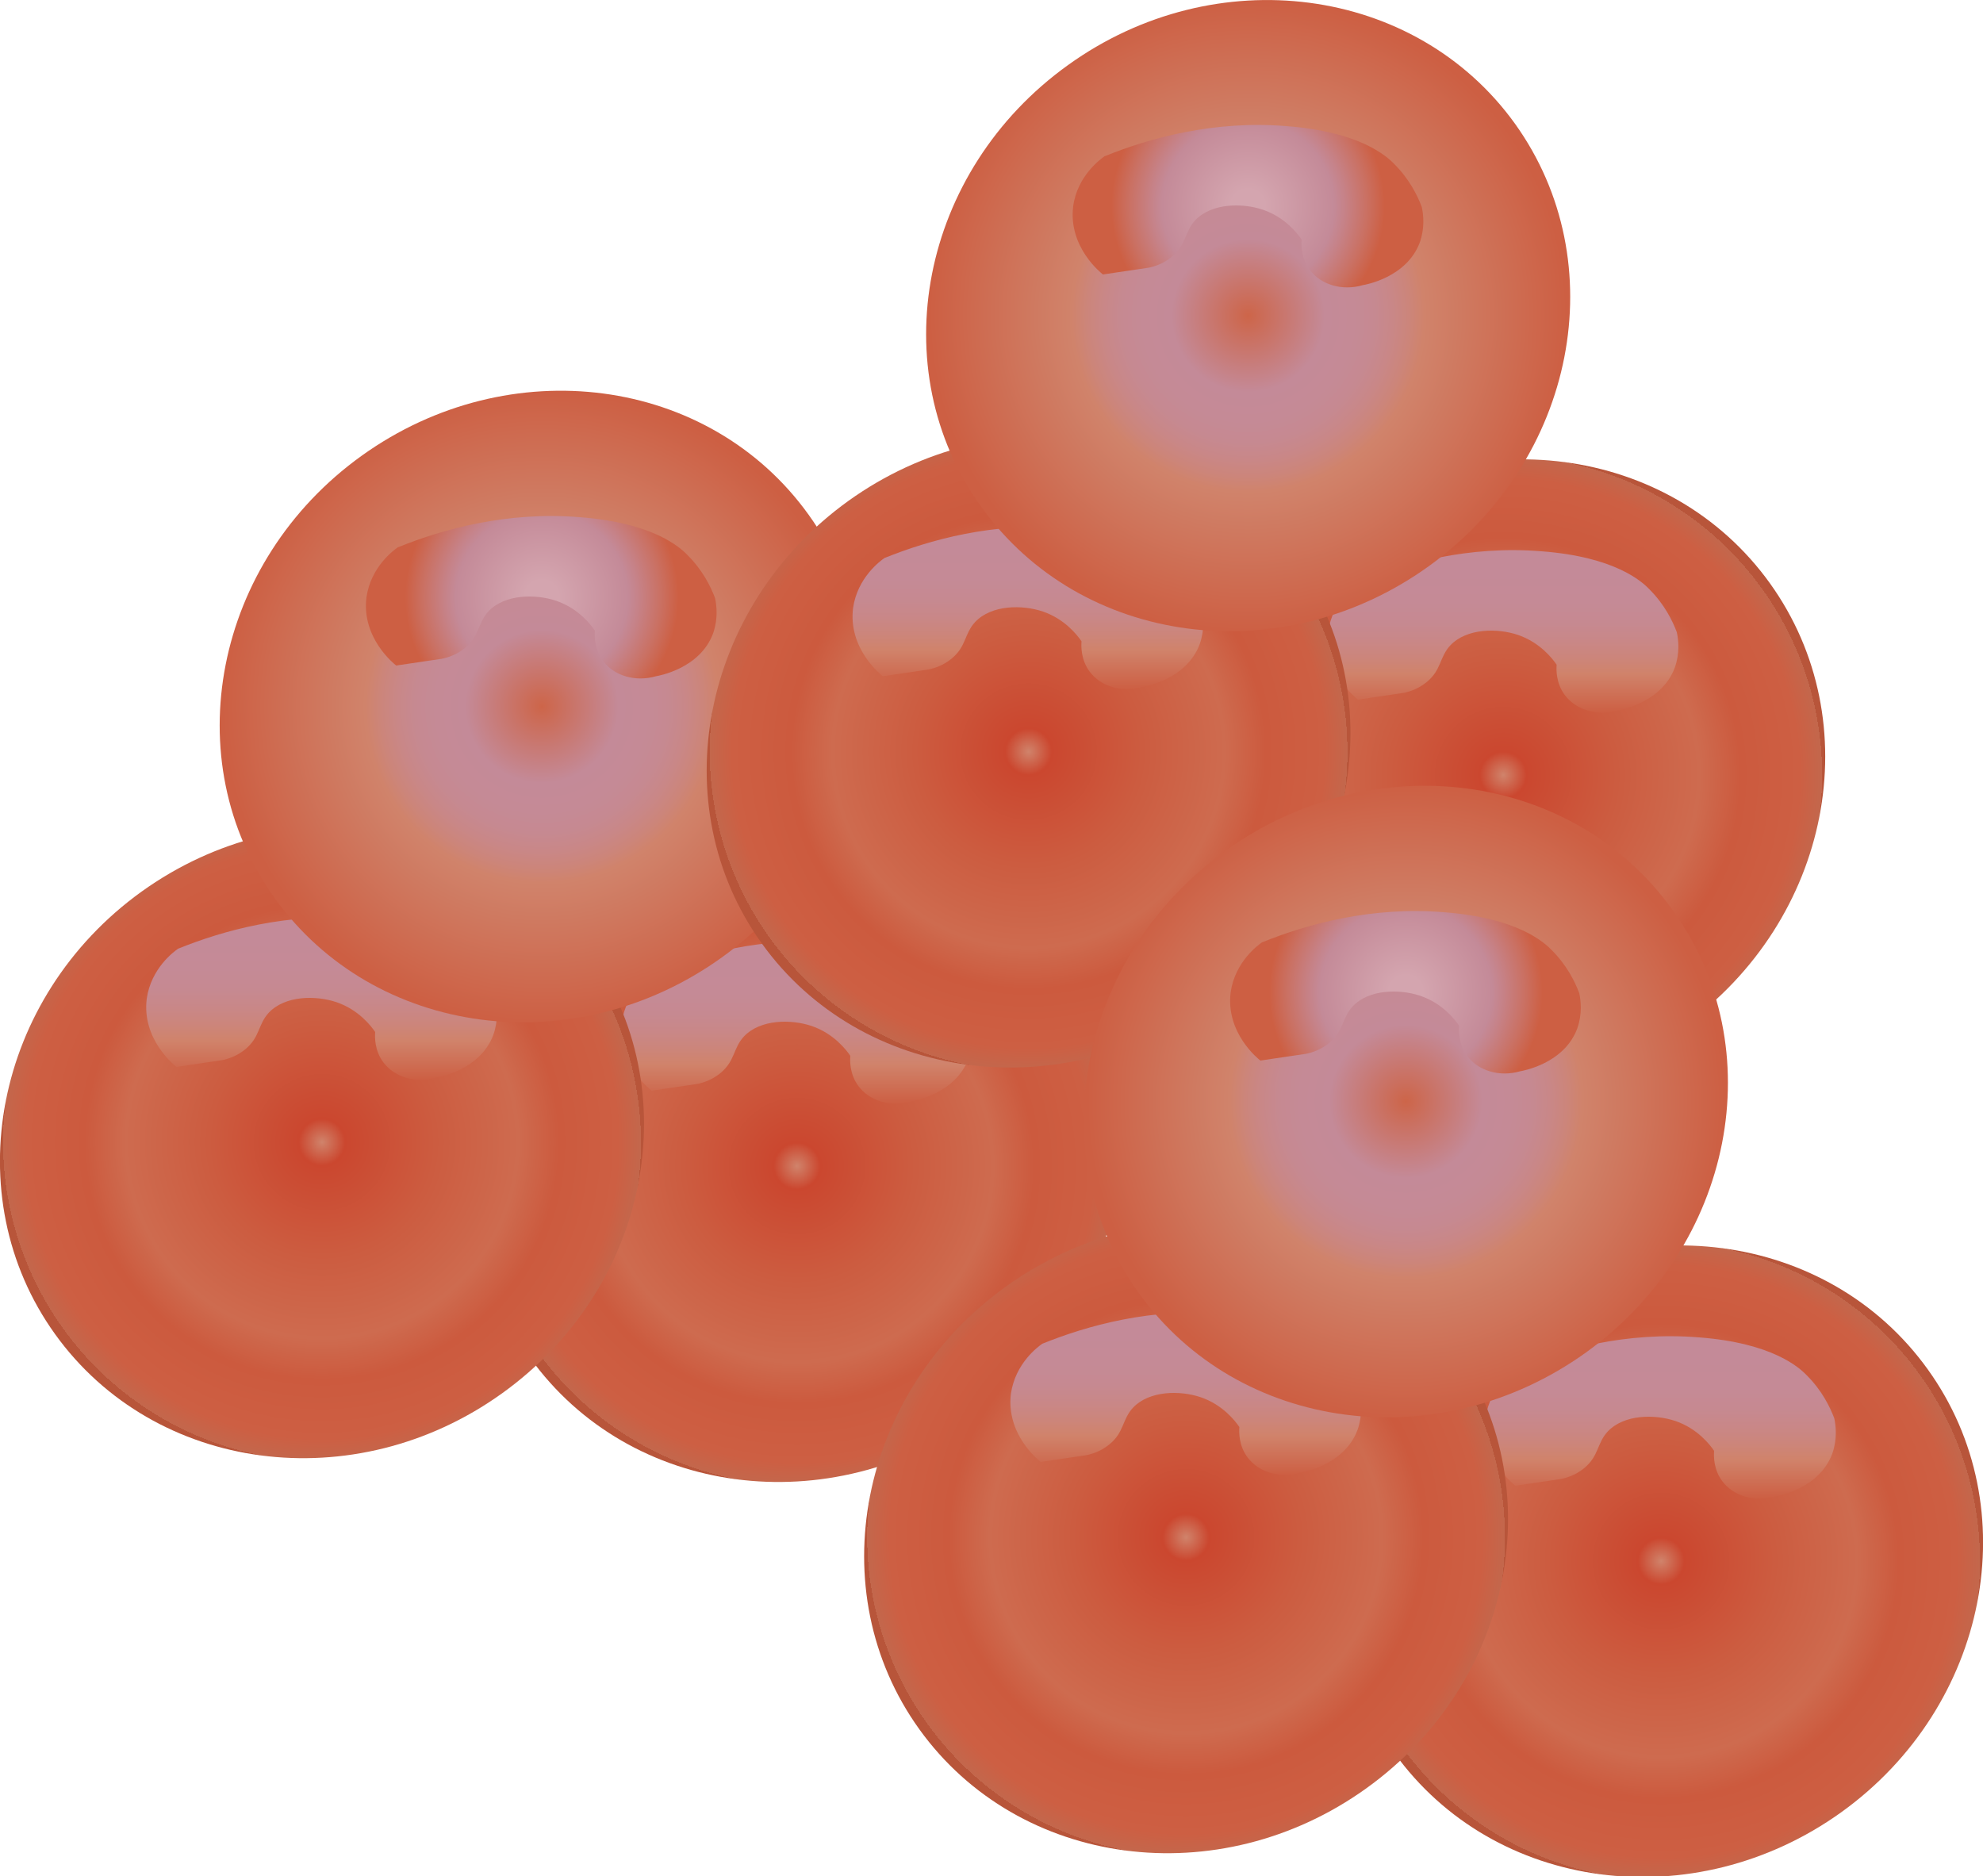
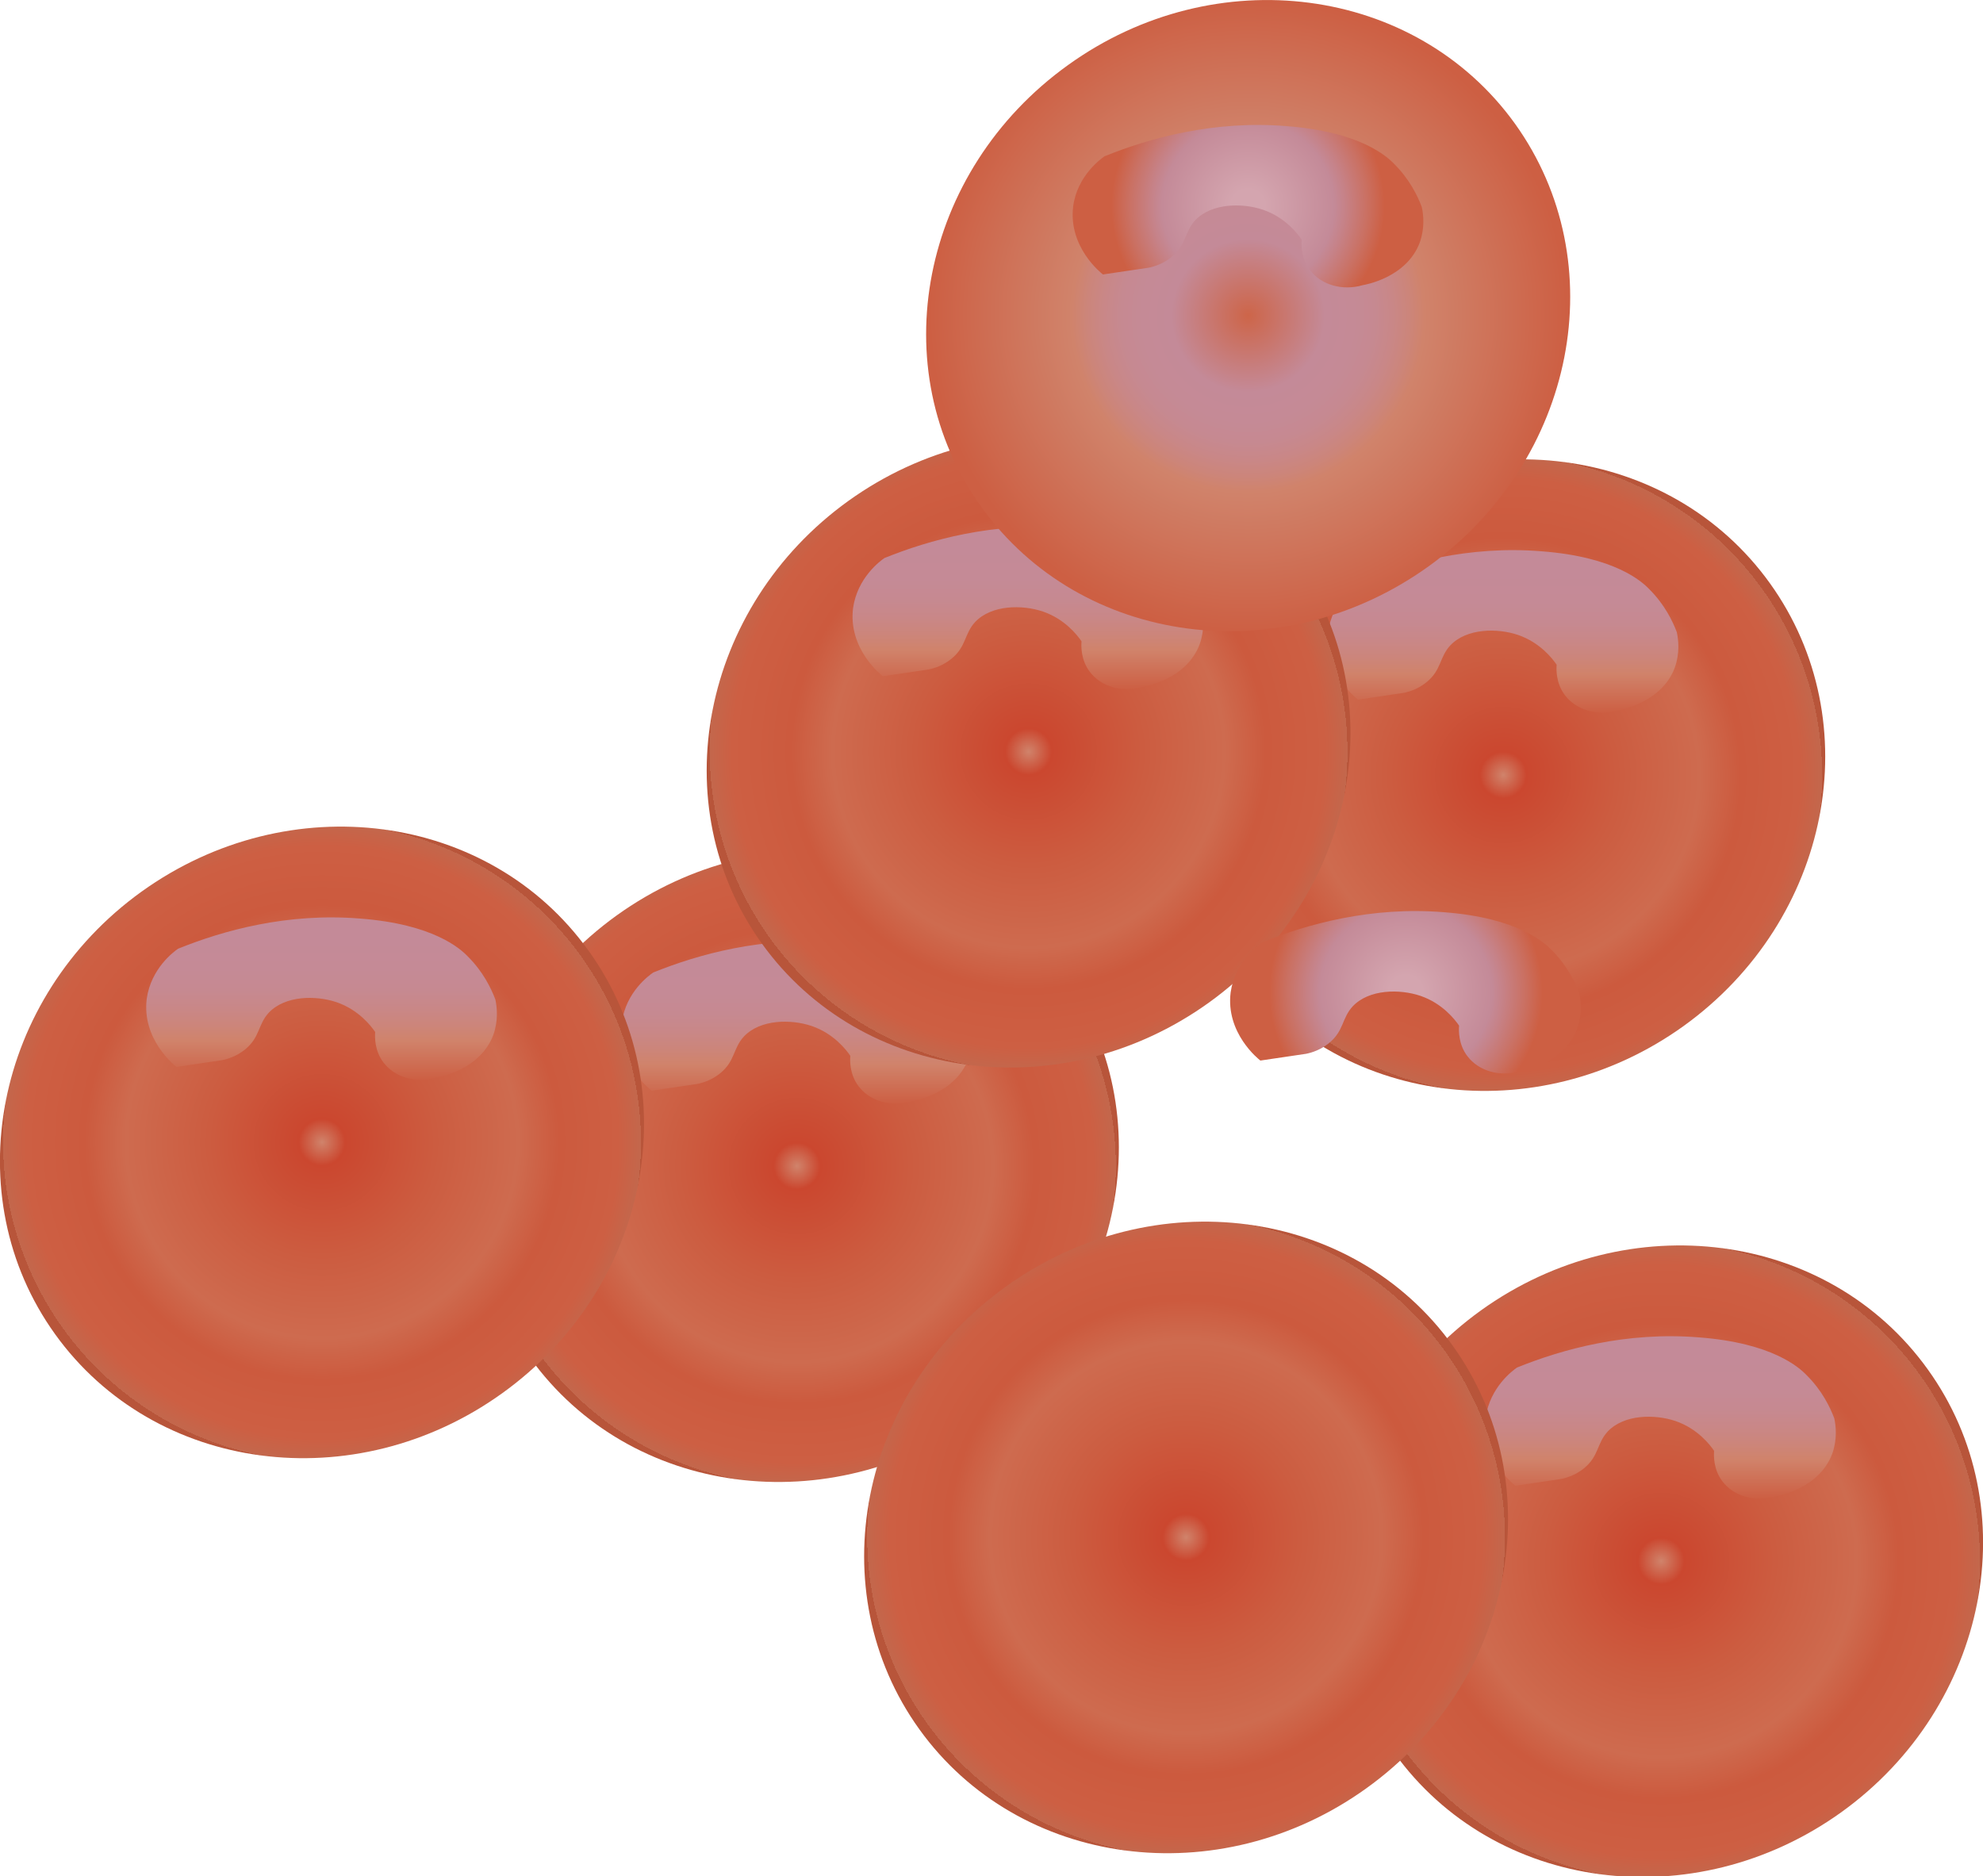
<svg xmlns="http://www.w3.org/2000/svg" xmlns:ns1="https://ian.umces.edu/media-library/" x="0px" y="0px" width="500" height="473" viewBox="0 0 500 473" xml:space="preserve">
  <title>Salmo salar (atlantic salmon) eggs</title>
  <desc>
    <ns1:title>Salmo salar (atlantic salmon) eggs</ns1:title>
    <ns1:descr>atlantic salmon eggs</ns1:descr>
    <ns1:scene>
      <ns1:contains>fish, eggs, salmo salar, atlantic salmon</ns1:contains>
      <ns1:when>2017-11-20</ns1:when>
    </ns1:scene>
  </desc>
  <g>
    <g>
      <radialGradient id="ian_symbols_e5fb5fe998af373499c35a11912c5306" cx="200.953" cy="181.948" r="80.392" gradientTransform="matrix(1 0 0 -1 7.913877e-07 475.959)" gradientUnits="userSpaceOnUse">
        <stop offset="0" style="stop-color:#D08168" />
        <stop offset="0" style="stop-color:#D0836B" />
        <stop offset="7.267628e-02" style="stop-color:#CB472F" />
        <stop offset="0.356" style="stop-color:#CC5C40" />
        <stop offset="0.616" style="stop-color:#CE6B4F" />
        <stop offset="0.744" style="stop-color:#CC5A3E" />
        <stop offset="0.893" style="stop-color:#CD5E42" />
        <stop offset="0.929" style="stop-color:#CD5F43" />
        <stop offset="1" style="stop-color:#C3674C" />
        <stop offset="1" style="stop-color:#B8553A" />
      </radialGradient>
      <path fill="url(#ian_symbols_e5fb5fe998af373499c35a11912c5306)" d="M246.4,357.3c-37.2,26.7-87.6,20-112.7-14.9s-15.3-84.9,21.8-111.6c37.2-26.7,87.6-20.1,112.7,14.9    C293.3,280.6,283.5,330.6,246.4,357.3L246.4,357.3z" />
      <linearGradient id="ian_symbols_2bd619d372b3b554913e4520763c4baa" gradientUnits="userSpaceOnUse" x1="200.879" y1="238.73" x2="200.879" y2="197.779" gradientTransform="matrix(1 0 0 -1 7.913877e-07 475.959)">
        <stop offset="0.132" style="stop-color:#C48A98" />
        <stop offset="0.317" style="stop-color:#C58A96" />
        <stop offset="0.448" style="stop-color:#C68991" />
        <stop offset="0.562" style="stop-color:#C98787" />
        <stop offset="0.667" style="stop-color:#CC857A" />
        <stop offset="0.759" style="stop-color:#D0836B" />
        <stop offset="1" style="stop-color:#CD5F43" />
      </linearGradient>
      <path fill="url(#ian_symbols_2bd619d372b3b554913e4520763c4baa)" d="M164.7,245.2c11.4-4.6,27.5-9.1,45.9-7.6c18.5,1.4,25.3,7.6,27.2,9.6c3.8,3.8,5.8,7.9,6.9,10.8    c0.4,1.9,0.8,5.2-0.5,8.9c-3.3,8.9-13.8,10.7-14.4,10.8c-5.2,1.5-10.5-0.1-13.3-3.8c-2.3-3-2.2-6.5-2.1-7.7    c-1.1-1.6-4.2-5.6-9.7-7.5c-5.3-1.8-13-1.7-17.1,2.6c-2.8,3-2.2,6.2-6,9.3c-2.1,1.7-4.3,2.4-5.8,2.7c-3.8,0.6-7.7,1.1-11.5,1.7    c-0.4-0.3-8.8-6.9-7.5-17.2C157.8,250.1,163.7,245.9,164.7,245.2z" />
    </g>
    <g>
      <radialGradient id="ian_symbols_df8697a811619dd4f573c555091cb389" cx="81.195" cy="187.948" r="80.41" gradientTransform="matrix(1 0 0 -1 7.913877e-07 475.959)" gradientUnits="userSpaceOnUse">
        <stop offset="0" style="stop-color:#D08168" />
        <stop offset="0" style="stop-color:#D0836B" />
        <stop offset="7.267628e-02" style="stop-color:#CB472F" />
        <stop offset="0.356" style="stop-color:#CC5C40" />
        <stop offset="0.616" style="stop-color:#CE6B4F" />
        <stop offset="0.744" style="stop-color:#CC5A3E" />
        <stop offset="0.893" style="stop-color:#CD5E42" />
        <stop offset="0.929" style="stop-color:#CD5F43" />
        <stop offset="1" style="stop-color:#C3674C" />
        <stop offset="1" style="stop-color:#B8553A" />
      </radialGradient>
      <path fill="url(#ian_symbols_df8697a811619dd4f573c555091cb389)" d="M126.6,351.3C89.4,378,39,371.3,13.9,336.4s-15.3-84.9,21.8-111.6c37.2-26.7,87.6-20.1,112.7,14.9    C173.6,274.7,163.8,324.6,126.6,351.3L126.6,351.3z" />
      <linearGradient id="ian_symbols_67adfd69861a7654b9f4bcbb58c64d51" gradientUnits="userSpaceOnUse" x1="81.086" y1="244.673" x2="81.086" y2="203.722" gradientTransform="matrix(1 0 0 -1 7.913877e-07 475.959)">
        <stop offset="0.132" style="stop-color:#C48A98" />
        <stop offset="0.317" style="stop-color:#C58A96" />
        <stop offset="0.448" style="stop-color:#C68991" />
        <stop offset="0.562" style="stop-color:#C98787" />
        <stop offset="0.667" style="stop-color:#CC857A" />
        <stop offset="0.759" style="stop-color:#D0836B" />
        <stop offset="1" style="stop-color:#CD5F43" />
      </linearGradient>
      <path fill="url(#ian_symbols_67adfd69861a7654b9f4bcbb58c64d51)" d="M44.9,239.2c11.4-4.6,27.5-9.1,45.9-7.6c18.5,1.4,25.3,7.6,27.2,9.6c3.8,3.8,5.8,7.9,6.9,10.8    c0.4,1.9,0.8,5.2-0.5,8.9c-3.3,8.9-13.8,10.7-14.4,10.8c-5.2,1.5-10.5-0.1-13.3-3.8c-2.3-3-2.2-6.5-2.1-7.7    c-1.1-1.6-4.2-5.6-9.7-7.5c-5.3-1.8-13-1.7-17.1,2.6c-2.8,3-2.2,6.2-6,9.3c-2.1,1.7-4.3,2.4-5.8,2.7c-3.8,0.6-7.7,1.1-11.5,1.7    c-0.4-0.3-8.8-6.9-7.5-17.2C38.1,244.1,43.9,239.9,44.9,239.2z" />
    </g>
    <g>
      <radialGradient id="ian_symbols_750c05393147e664bd2773e13f62e087" cx="136.607" cy="297.841" r="80.415" gradientTransform="matrix(1 0 0 -1 7.913877e-07 475.959)" gradientUnits="userSpaceOnUse">
        <stop offset="0" style="stop-color:#CD6549" />
        <stop offset="0.24" style="stop-color:#C48A98" />
        <stop offset="0.332" style="stop-color:#C58A96" />
        <stop offset="0.398" style="stop-color:#C68991" />
        <stop offset="0.455" style="stop-color:#C98787" />
        <stop offset="0.507" style="stop-color:#CC857A" />
        <stop offset="0.553" style="stop-color:#D0836B" />
        <stop offset="1" style="stop-color:#CD5F43" />
      </radialGradient>
-       <path fill="url(#ian_symbols_750c05393147e664bd2773e13f62e087)" d="M182,241.4c-37.2,26.7-87.6,20-112.7-14.9S54,141.6,91.2,114.9s87.6-20.1,112.7,14.9    C229,164.7,219.2,214.6,182,241.4L182,241.4z" />
      <radialGradient id="ian_symbols_abd9b45499fb81a41d1e158e4394da59" cx="136.611" cy="325.392" r="34.467" gradientTransform="matrix(1 0 0 -1 7.913877e-07 475.959)" gradientUnits="userSpaceOnUse">
        <stop offset="0.123" style="stop-color:#D4A5AF" />
        <stop offset="0.629" style="stop-color:#C48A98" />
        <stop offset="0.708" style="stop-color:#C68288" />
        <stop offset="0.873" style="stop-color:#CA7062" />
        <stop offset="1" style="stop-color:#CD5F43" />
      </radialGradient>
-       <path fill="url(#ian_symbols_abd9b45499fb81a41d1e158e4394da59)" d="M100.3,138c11.4-4.6,27.5-9.1,45.9-7.6c18.5,1.4,25.3,7.6,27.2,9.6c3.8,3.8,5.8,7.9,6.9,10.8    c0.4,1.9,0.8,5.2-0.5,8.9c-3.3,8.9-13.8,10.7-14.4,10.8c-5.2,1.5-10.5-0.1-13.3-3.8c-2.3-3-2.2-6.5-2.1-7.7    c-1.1-1.6-4.2-5.6-9.7-7.5c-5.3-1.8-13-1.7-17.1,2.6c-2.8,3-2.2,6.2-6,9.3c-2.1,1.7-4.3,2.4-5.8,2.7c-3.8,0.6-7.7,1.1-11.5,1.7    c-0.4-0.3-8.8-6.9-7.5-17.2C93.5,142.9,99.3,138.7,100.3,138z" />
    </g>
    <g>
      <radialGradient id="ian_symbols_10dd179b3d31df04b9c959cab5aaaa75" cx="379.042" cy="280.542" r="80.392" gradientTransform="matrix(1 0 0 -1 7.913877e-07 475.959)" gradientUnits="userSpaceOnUse">
        <stop offset="0" style="stop-color:#D08168" />
        <stop offset="0" style="stop-color:#D0836B" />
        <stop offset="7.267628e-02" style="stop-color:#CB472F" />
        <stop offset="0.356" style="stop-color:#CC5C40" />
        <stop offset="0.616" style="stop-color:#CE6B4F" />
        <stop offset="0.744" style="stop-color:#CC5A3E" />
        <stop offset="0.893" style="stop-color:#CD5E42" />
        <stop offset="0.929" style="stop-color:#CD5F43" />
        <stop offset="1" style="stop-color:#C3674C" />
        <stop offset="1" style="stop-color:#B8553A" />
      </radialGradient>
      <path fill="url(#ian_symbols_10dd179b3d31df04b9c959cab5aaaa75)" d="M424.5,258.7c-37.2,26.7-87.6,20-112.7-14.9s-15.3-84.9,21.8-111.6c37.2-26.7,87.6-20.1,112.7,14.9    S461.6,232,424.5,258.7L424.5,258.7z" />
      <linearGradient id="ian_symbols_dabba9fce07af494d5e36d00f3c392d3" gradientUnits="userSpaceOnUse" x1="378.968" y1="337.268" x2="378.968" y2="296.317" gradientTransform="matrix(1 0 0 -1 7.913877e-07 475.959)">
        <stop offset="0.132" style="stop-color:#C48A98" />
        <stop offset="0.317" style="stop-color:#C58A96" />
        <stop offset="0.448" style="stop-color:#C68991" />
        <stop offset="0.562" style="stop-color:#C98787" />
        <stop offset="0.667" style="stop-color:#CC857A" />
        <stop offset="0.759" style="stop-color:#D0836B" />
        <stop offset="1" style="stop-color:#CD5F43" />
      </linearGradient>
      <path fill="url(#ian_symbols_dabba9fce07af494d5e36d00f3c392d3)" d="M342.8,146.6c11.4-4.6,27.5-9.1,45.9-7.6c18.5,1.4,25.3,7.6,27.2,9.6c3.8,3.8,5.8,7.9,6.9,10.8    c0.4,1.9,0.8,5.2-0.5,8.9c-3.3,8.9-13.8,10.7-14.4,10.8c-5.2,1.5-10.5-0.1-13.3-3.8c-2.3-3-2.2-6.5-2.1-7.7    c-1.1-1.6-4.2-5.6-9.7-7.5c-5.3-1.8-13-1.7-17.1,2.6c-2.8,3-2.2,6.2-6,9.3c-2.1,1.7-4.3,2.4-5.8,2.7c-3.8,0.6-7.7,1.1-11.5,1.7    c-0.4-0.3-8.8-6.9-7.5-17.2C336,151.5,341.8,147.3,342.8,146.6z" />
    </g>
    <g>
      <radialGradient id="ian_symbols_774dbda947105fc4cdb10a130bd8eea8" cx="259.349" cy="286.442" r="80.392" gradientTransform="matrix(1 0 0 -1 7.913877e-07 475.959)" gradientUnits="userSpaceOnUse">
        <stop offset="0" style="stop-color:#D08168" />
        <stop offset="0" style="stop-color:#D0836B" />
        <stop offset="7.267628e-02" style="stop-color:#CB472F" />
        <stop offset="0.356" style="stop-color:#CC5C40" />
        <stop offset="0.616" style="stop-color:#CE6B4F" />
        <stop offset="0.744" style="stop-color:#CC5A3E" />
        <stop offset="0.893" style="stop-color:#CD5E42" />
        <stop offset="0.929" style="stop-color:#CD5F43" />
        <stop offset="1" style="stop-color:#C3674C" />
        <stop offset="1" style="stop-color:#B8553A" />
      </radialGradient>
      <path fill="url(#ian_symbols_774dbda947105fc4cdb10a130bd8eea8)" d="M304.8,252.8c-37.2,26.7-87.6,20-112.7-14.9s-15.3-84.9,21.8-111.6c37.2-26.7,87.6-20.1,112.7,14.9    C351.7,176.2,341.9,226.1,304.8,252.8L304.8,252.8z" />
      <linearGradient id="ian_symbols_ac2a1822d2f110d4e5083aca1d99d830" gradientUnits="userSpaceOnUse" x1="259.175" y1="343.168" x2="259.175" y2="302.217" gradientTransform="matrix(1 0 0 -1 7.913877e-07 475.959)">
        <stop offset="0.132" style="stop-color:#C48A98" />
        <stop offset="0.317" style="stop-color:#C58A96" />
        <stop offset="0.448" style="stop-color:#C68991" />
        <stop offset="0.562" style="stop-color:#C98787" />
        <stop offset="0.667" style="stop-color:#CC857A" />
        <stop offset="0.759" style="stop-color:#D0836B" />
        <stop offset="1" style="stop-color:#CD5F43" />
      </linearGradient>
      <path fill="url(#ian_symbols_ac2a1822d2f110d4e5083aca1d99d830)" d="M223,140.7c11.4-4.6,27.5-9.1,45.9-7.6c18.5,1.4,25.3,7.6,27.2,9.6c3.8,3.8,5.8,7.9,6.9,10.8    c0.4,1.9,0.8,5.2-0.5,8.9c-3.3,8.9-13.8,10.7-14.4,10.8c-5.2,1.5-10.5-0.1-13.3-3.8c-2.3-3-2.2-6.5-2.1-7.7    c-1.1-1.6-4.2-5.6-9.7-7.5c-5.3-1.8-13-1.7-17.1,2.6c-2.8,3-2.2,6.2-6,9.3c-2.1,1.7-4.3,2.4-5.8,2.7c-3.8,0.6-7.7,1.1-11.5,1.7    c-0.4-0.3-8.8-6.9-7.5-17.2C216.2,145.6,222,141.4,223,140.7z" />
    </g>
    <g>
      <radialGradient id="ian_symbols_b02c78a7f2e658c4d5f9ec9c520eb6fc" cx="314.711" cy="396.389" r="80.387" gradientTransform="matrix(1 0 0 -1 7.913877e-07 475.959)" gradientUnits="userSpaceOnUse">
        <stop offset="0" style="stop-color:#CD6549" />
        <stop offset="0.24" style="stop-color:#C48A98" />
        <stop offset="0.332" style="stop-color:#C58A96" />
        <stop offset="0.398" style="stop-color:#C68991" />
        <stop offset="0.455" style="stop-color:#C98787" />
        <stop offset="0.507" style="stop-color:#CC857A" />
        <stop offset="0.553" style="stop-color:#D0836B" />
        <stop offset="1" style="stop-color:#CD5F43" />
      </radialGradient>
      <path fill="url(#ian_symbols_b02c78a7f2e658c4d5f9ec9c520eb6fc)" d="M360.2,142.8c-37.2,26.7-87.6,20-112.7-14.9C222.3,93,232.1,43.1,269.3,16.4    C306.4-10.3,356.9-3.7,382,31.2C407.1,66.2,397.3,116.1,360.2,142.8L360.2,142.8z" />
      <radialGradient id="ian_symbols_a35c3a68f1d7bfb459798c05251ea7f1" cx="314.672" cy="423.986" r="34.451" gradientTransform="matrix(1 0 0 -1 7.913877e-07 475.959)" gradientUnits="userSpaceOnUse">
        <stop offset="0.123" style="stop-color:#D4A5AF" />
        <stop offset="0.629" style="stop-color:#C48A98" />
        <stop offset="0.708" style="stop-color:#C68288" />
        <stop offset="0.873" style="stop-color:#CA7062" />
        <stop offset="1" style="stop-color:#CD5F43" />
      </radialGradient>
      <path fill="url(#ian_symbols_a35c3a68f1d7bfb459798c05251ea7f1)" d="M278.5,39.4c11.4-4.6,27.5-9.1,45.9-7.6c18.5,1.4,25.3,7.6,27.2,9.6c3.8,3.8,5.8,7.9,6.9,10.8    c0.4,1.9,0.8,5.2-0.5,8.9c-3.3,8.9-13.8,10.7-14.4,10.8c-5.2,1.5-10.5-0.1-13.3-3.8c-2.3-3-2.2-6.5-2.1-7.7    c-1.1-1.6-4.2-5.6-9.7-7.5c-5.3-1.8-13-1.7-17.1,2.6c-2.8,3-2.2,6.2-6,9.3c-2.1,1.7-4.3,2.4-5.8,2.7c-3.8,0.6-7.7,1.1-11.5,1.7    c-0.4-0.3-8.8-6.9-7.5-17.2C271.6,44.4,277.5,40.1,278.5,39.4z" />
    </g>
    <g>
      <radialGradient id="ian_symbols_6d57b3918202dbb4bde6a66f1f474daa" cx="418.84" cy="82.354" r="80.392" gradientTransform="matrix(1 0 0 -1 7.913877e-07 475.959)" gradientUnits="userSpaceOnUse">
        <stop offset="0" style="stop-color:#D08168" />
        <stop offset="0" style="stop-color:#D0836B" />
        <stop offset="7.267628e-02" style="stop-color:#CB472F" />
        <stop offset="0.356" style="stop-color:#CC5C40" />
        <stop offset="0.616" style="stop-color:#CE6B4F" />
        <stop offset="0.744" style="stop-color:#CC5A3E" />
        <stop offset="0.893" style="stop-color:#CD5E42" />
        <stop offset="0.929" style="stop-color:#CD5F43" />
        <stop offset="1" style="stop-color:#C3674C" />
        <stop offset="1" style="stop-color:#B8553A" />
      </radialGradient>
      <path fill="url(#ian_symbols_6d57b3918202dbb4bde6a66f1f474daa)" d="M464.3,456.9c-37.2,26.7-87.6,20-112.7-14.9c-25.1-34.9-15.3-84.9,21.8-111.6    c37.2-26.7,87.6-20.1,112.7,14.9C511.2,380.2,501.4,430.2,464.3,456.9L464.3,456.9z" />
      <linearGradient id="ian_symbols_478cf416937a5e842d292c1a8646daac" gradientUnits="userSpaceOnUse" x1="418.666" y1="139.133" x2="418.666" y2="98.182" gradientTransform="matrix(1 0 0 -1 7.913877e-07 475.959)">
        <stop offset="0.132" style="stop-color:#C48A98" />
        <stop offset="0.317" style="stop-color:#C58A96" />
        <stop offset="0.448" style="stop-color:#C68991" />
        <stop offset="0.562" style="stop-color:#C98787" />
        <stop offset="0.667" style="stop-color:#CC857A" />
        <stop offset="0.759" style="stop-color:#D0836B" />
        <stop offset="1" style="stop-color:#CD5F43" />
      </linearGradient>
      <path fill="url(#ian_symbols_478cf416937a5e842d292c1a8646daac)" d="M382.5,344.8c11.4-4.6,27.5-9.1,45.9-7.6c18.5,1.4,25.3,7.6,27.2,9.6c3.8,3.8,5.8,7.9,6.9,10.8    c0.4,1.9,0.8,5.2-0.5,8.9c-3.3,8.9-13.8,10.7-14.4,10.8c-5.2,1.5-10.5-0.1-13.3-3.8c-2.3-3-2.2-6.5-2.1-7.7    c-1.1-1.6-4.2-5.6-9.7-7.5c-5.3-1.8-13-1.7-17.1,2.6c-2.8,3-2.2,6.2-6,9.3c-2.1,1.7-4.3,2.4-5.8,2.7c-3.8,0.6-7.7,1.1-11.5,1.7    c-0.4-0.3-8.8-6.9-7.5-17.2C375.7,349.7,381.5,345.5,382.5,344.8z" />
    </g>
    <g>
      <radialGradient id="ian_symbols_265d8a27a994f6b421cf55aca39ce18f" cx="299.06" cy="88.354" r="80.399" gradientTransform="matrix(1 0 0 -1 7.913877e-07 475.959)" gradientUnits="userSpaceOnUse">
        <stop offset="0" style="stop-color:#D08168" />
        <stop offset="0" style="stop-color:#D0836B" />
        <stop offset="7.267628e-02" style="stop-color:#CB472F" />
        <stop offset="0.356" style="stop-color:#CC5C40" />
        <stop offset="0.616" style="stop-color:#CE6B4F" />
        <stop offset="0.744" style="stop-color:#CC5A3E" />
        <stop offset="0.893" style="stop-color:#CD5E42" />
        <stop offset="0.929" style="stop-color:#CD5F43" />
        <stop offset="1" style="stop-color:#C3674C" />
        <stop offset="1" style="stop-color:#B8553A" />
      </radialGradient>
      <path fill="url(#ian_symbols_265d8a27a994f6b421cf55aca39ce18f)" d="M344.5,450.9c-37.2,26.7-87.6,20-112.7-14.9s-15.3-84.9,21.8-111.6    c37.2-26.7,87.6-20.1,112.7,14.9C391.4,374.3,381.7,424.2,344.5,450.9L344.5,450.9z" />
      <linearGradient id="ian_symbols_e99fbdfaf5d3c0a4c9ead4c8604fe505" gradientUnits="userSpaceOnUse" x1="298.973" y1="145.079" x2="298.973" y2="104.128" gradientTransform="matrix(1 0 0 -1 7.913877e-07 475.959)">
        <stop offset="0.132" style="stop-color:#C48A98" />
        <stop offset="0.317" style="stop-color:#C58A96" />
        <stop offset="0.448" style="stop-color:#C68991" />
        <stop offset="0.562" style="stop-color:#C98787" />
        <stop offset="0.667" style="stop-color:#CC857A" />
        <stop offset="0.759" style="stop-color:#D0836B" />
        <stop offset="1" style="stop-color:#CD5F43" />
      </linearGradient>
-       <path fill="url(#ian_symbols_e99fbdfaf5d3c0a4c9ead4c8604fe505)" d="M262.8,338.8c11.4-4.6,27.5-9.1,45.9-7.6c18.5,1.4,25.3,7.6,27.2,9.6c3.8,3.8,5.8,7.9,6.9,10.8    c0.4,1.9,0.8,5.2-0.5,8.9c-3.3,8.9-13.8,10.7-14.4,10.8c-5.2,1.5-10.5-0.1-13.3-3.8c-2.3-3-2.2-6.5-2.1-7.7    c-1.1-1.6-4.2-5.6-9.7-7.5c-5.3-1.8-13-1.7-17.1,2.6c-2.8,3-2.2,6.2-6,9.3c-2.1,1.7-4.3,2.4-5.8,2.7c-3.8,0.6-7.7,1.1-11.5,1.7    c-0.4-0.3-8.8-6.9-7.5-17.2C256,343.7,261.8,339.5,262.8,338.8z" />
    </g>
    <g>
      <radialGradient id="ian_symbols_7dd3bf13c8c427a44992b9dc19427626" cx="354.479" cy="198.247" r="80.41" gradientTransform="matrix(1 0 0 -1 7.913877e-07 475.959)" gradientUnits="userSpaceOnUse">
        <stop offset="0" style="stop-color:#CD6549" />
        <stop offset="0.24" style="stop-color:#C48A98" />
        <stop offset="0.332" style="stop-color:#C58A96" />
        <stop offset="0.398" style="stop-color:#C68991" />
        <stop offset="0.455" style="stop-color:#C98787" />
        <stop offset="0.507" style="stop-color:#CC857A" />
        <stop offset="0.553" style="stop-color:#D0836B" />
        <stop offset="1" style="stop-color:#CD5F43" />
      </radialGradient>
-       <path fill="url(#ian_symbols_7dd3bf13c8c427a44992b9dc19427626)" d="M399.9,341c-37.2,26.7-87.6,20-112.7-14.9c-25.1-34.9-15.3-84.9,21.8-111.6    c37.2-26.7,87.6-20.1,112.7,14.9C446.9,264.3,437.1,314.2,399.9,341L399.9,341z" />
      <radialGradient id="ian_symbols_a99356d9df2ae23481057c269bf806bb" cx="354.479" cy="225.798" r="34.466" gradientTransform="matrix(1 0 0 -1 7.913877e-07 475.959)" gradientUnits="userSpaceOnUse">
        <stop offset="0.123" style="stop-color:#D4A5AF" />
        <stop offset="0.629" style="stop-color:#C48A98" />
        <stop offset="0.708" style="stop-color:#C68288" />
        <stop offset="0.873" style="stop-color:#CA7062" />
        <stop offset="1" style="stop-color:#CD5F43" />
      </radialGradient>
      <path fill="url(#ian_symbols_a99356d9df2ae23481057c269bf806bb)" d="M318.2,237.6c11.4-4.6,27.5-9.1,45.9-7.6c18.5,1.4,25.3,7.6,27.2,9.6c3.8,3.8,5.8,7.9,6.9,10.8    c0.4,1.9,0.8,5.2-0.5,8.9c-3.3,8.9-13.8,10.7-14.4,10.8c-5.2,1.5-10.5-0.1-13.3-3.8c-2.3-3-2.2-6.5-2.1-7.7    c-1.1-1.6-4.2-5.6-9.7-7.5c-5.3-1.8-13-1.7-17.1,2.6c-2.8,3-2.2,6.2-6,9.3c-2.1,1.7-4.3,2.4-5.8,2.7c-3.8,0.6-7.7,1.1-11.5,1.7    c-0.4-0.3-8.8-6.9-7.5-17.2C311.4,242.5,317.2,238.3,318.2,237.6z" />
    </g>
  </g>
</svg>